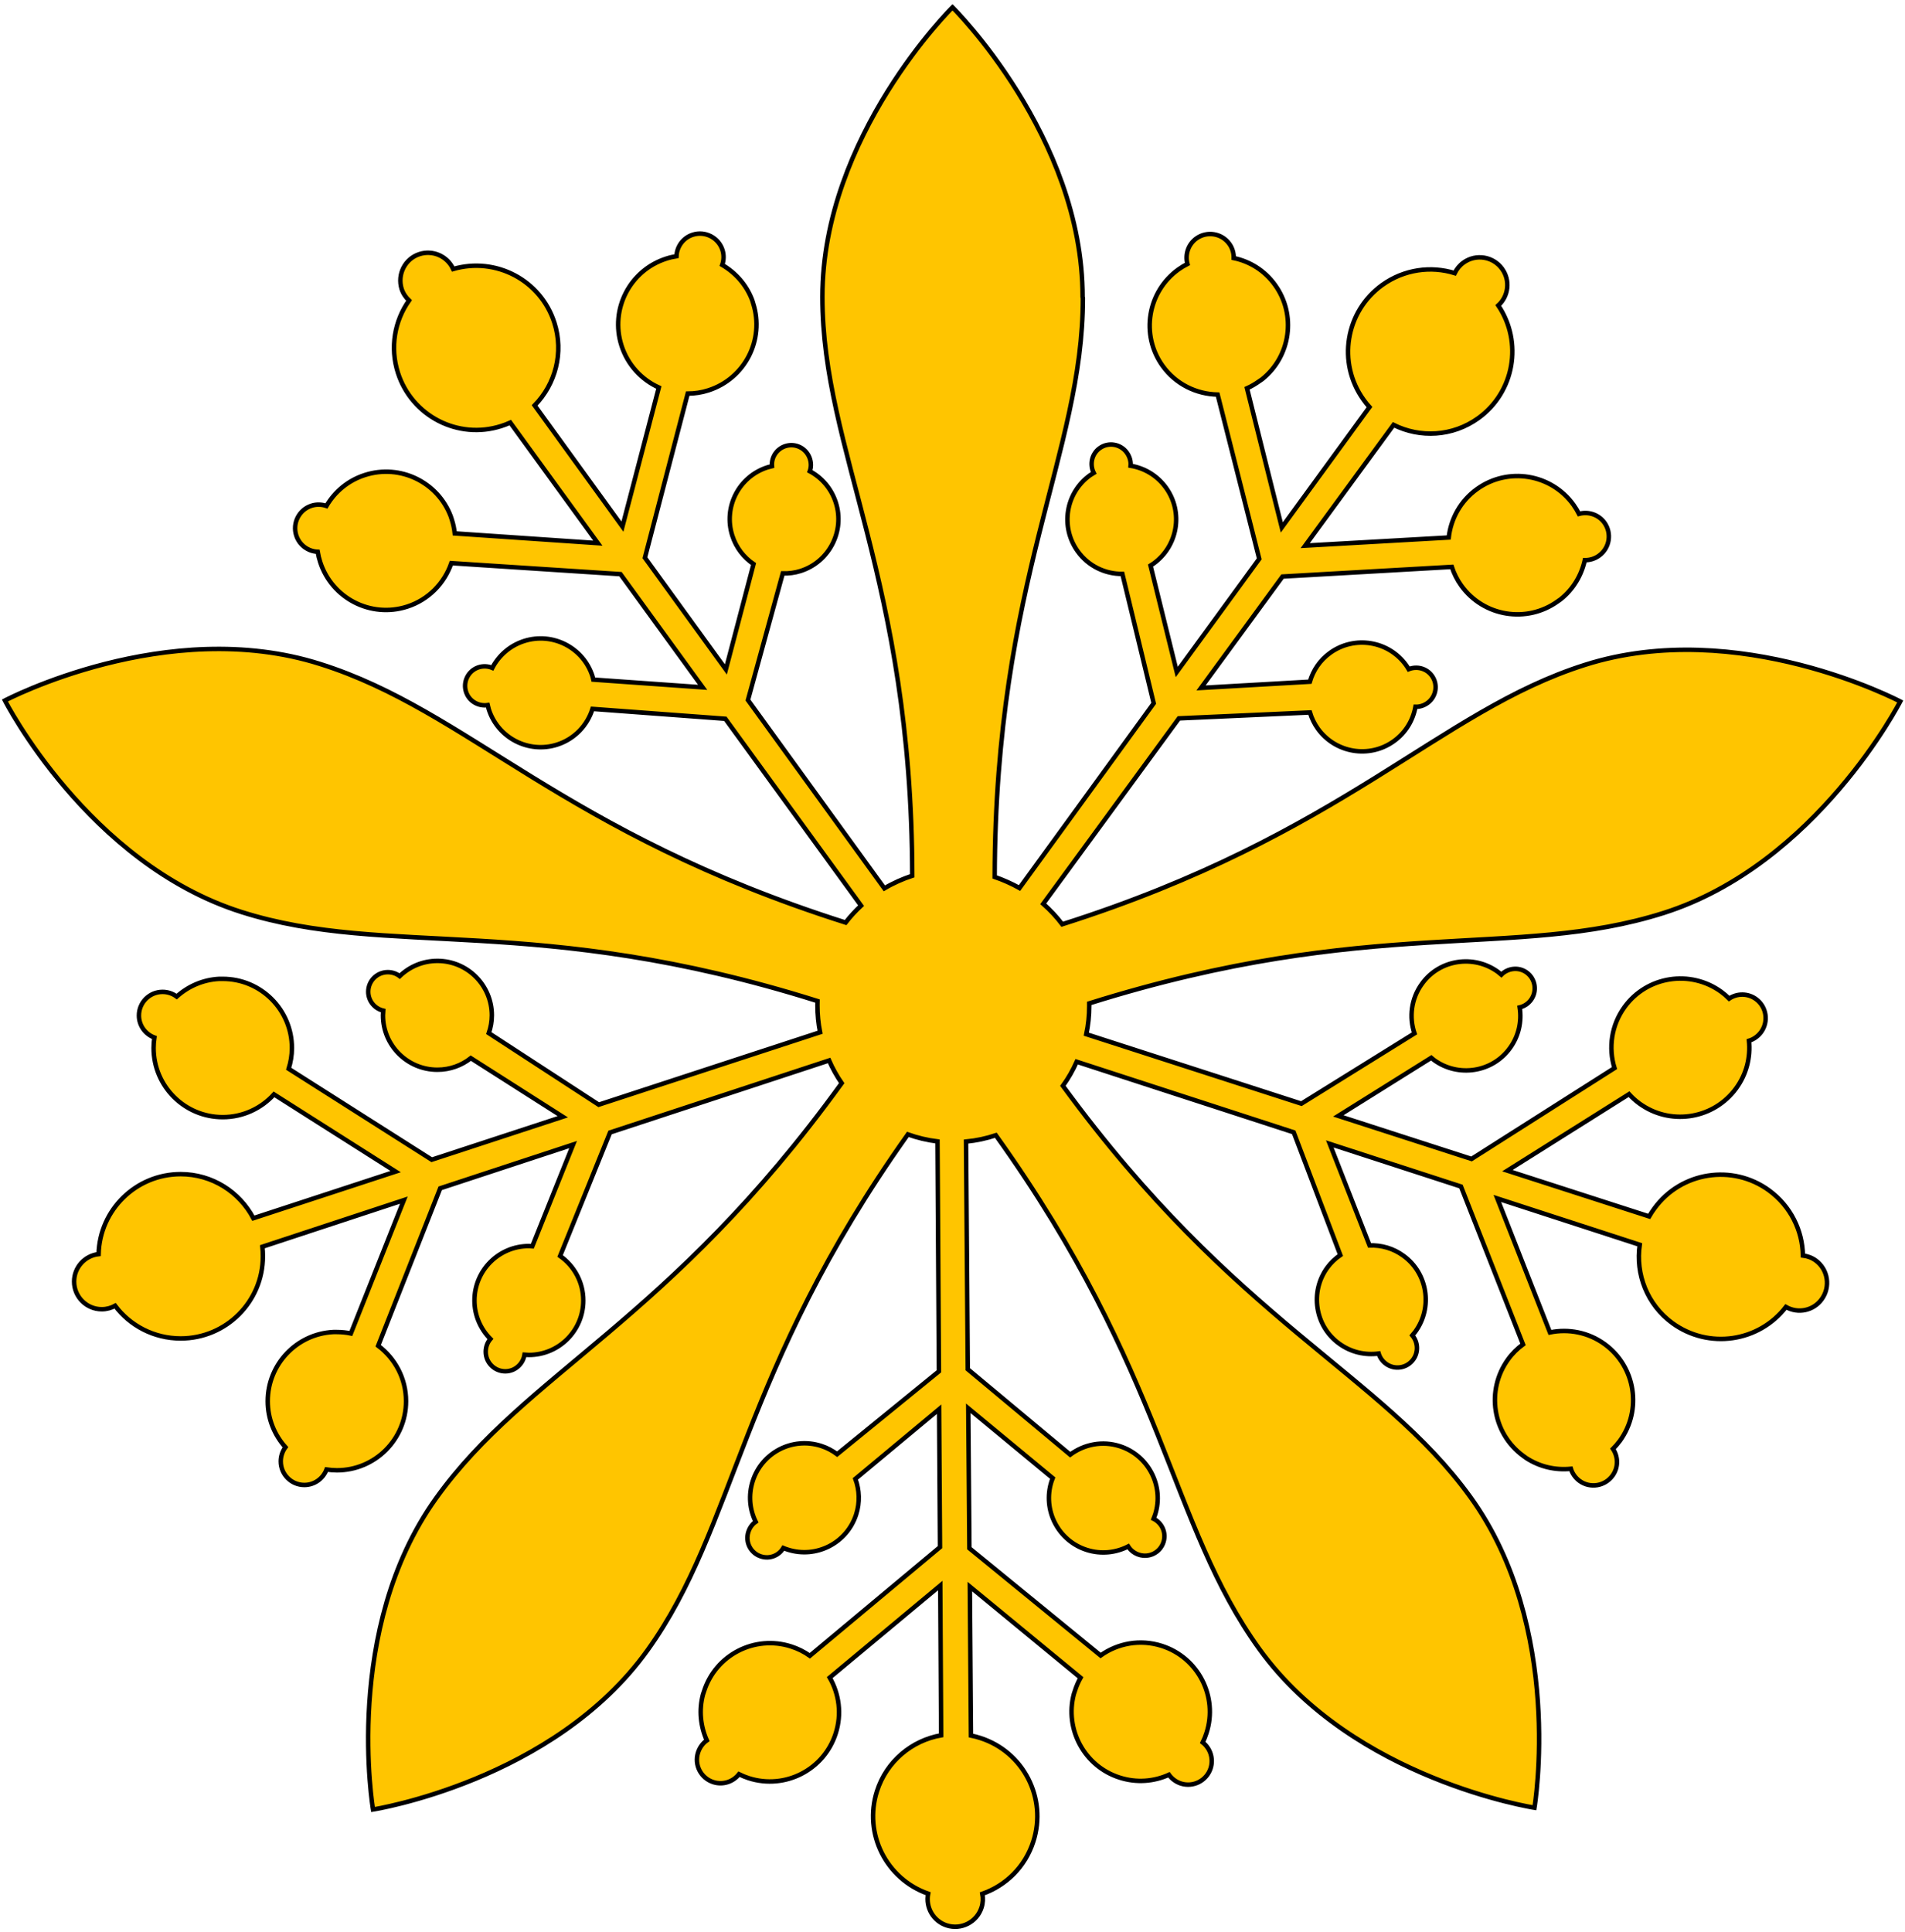
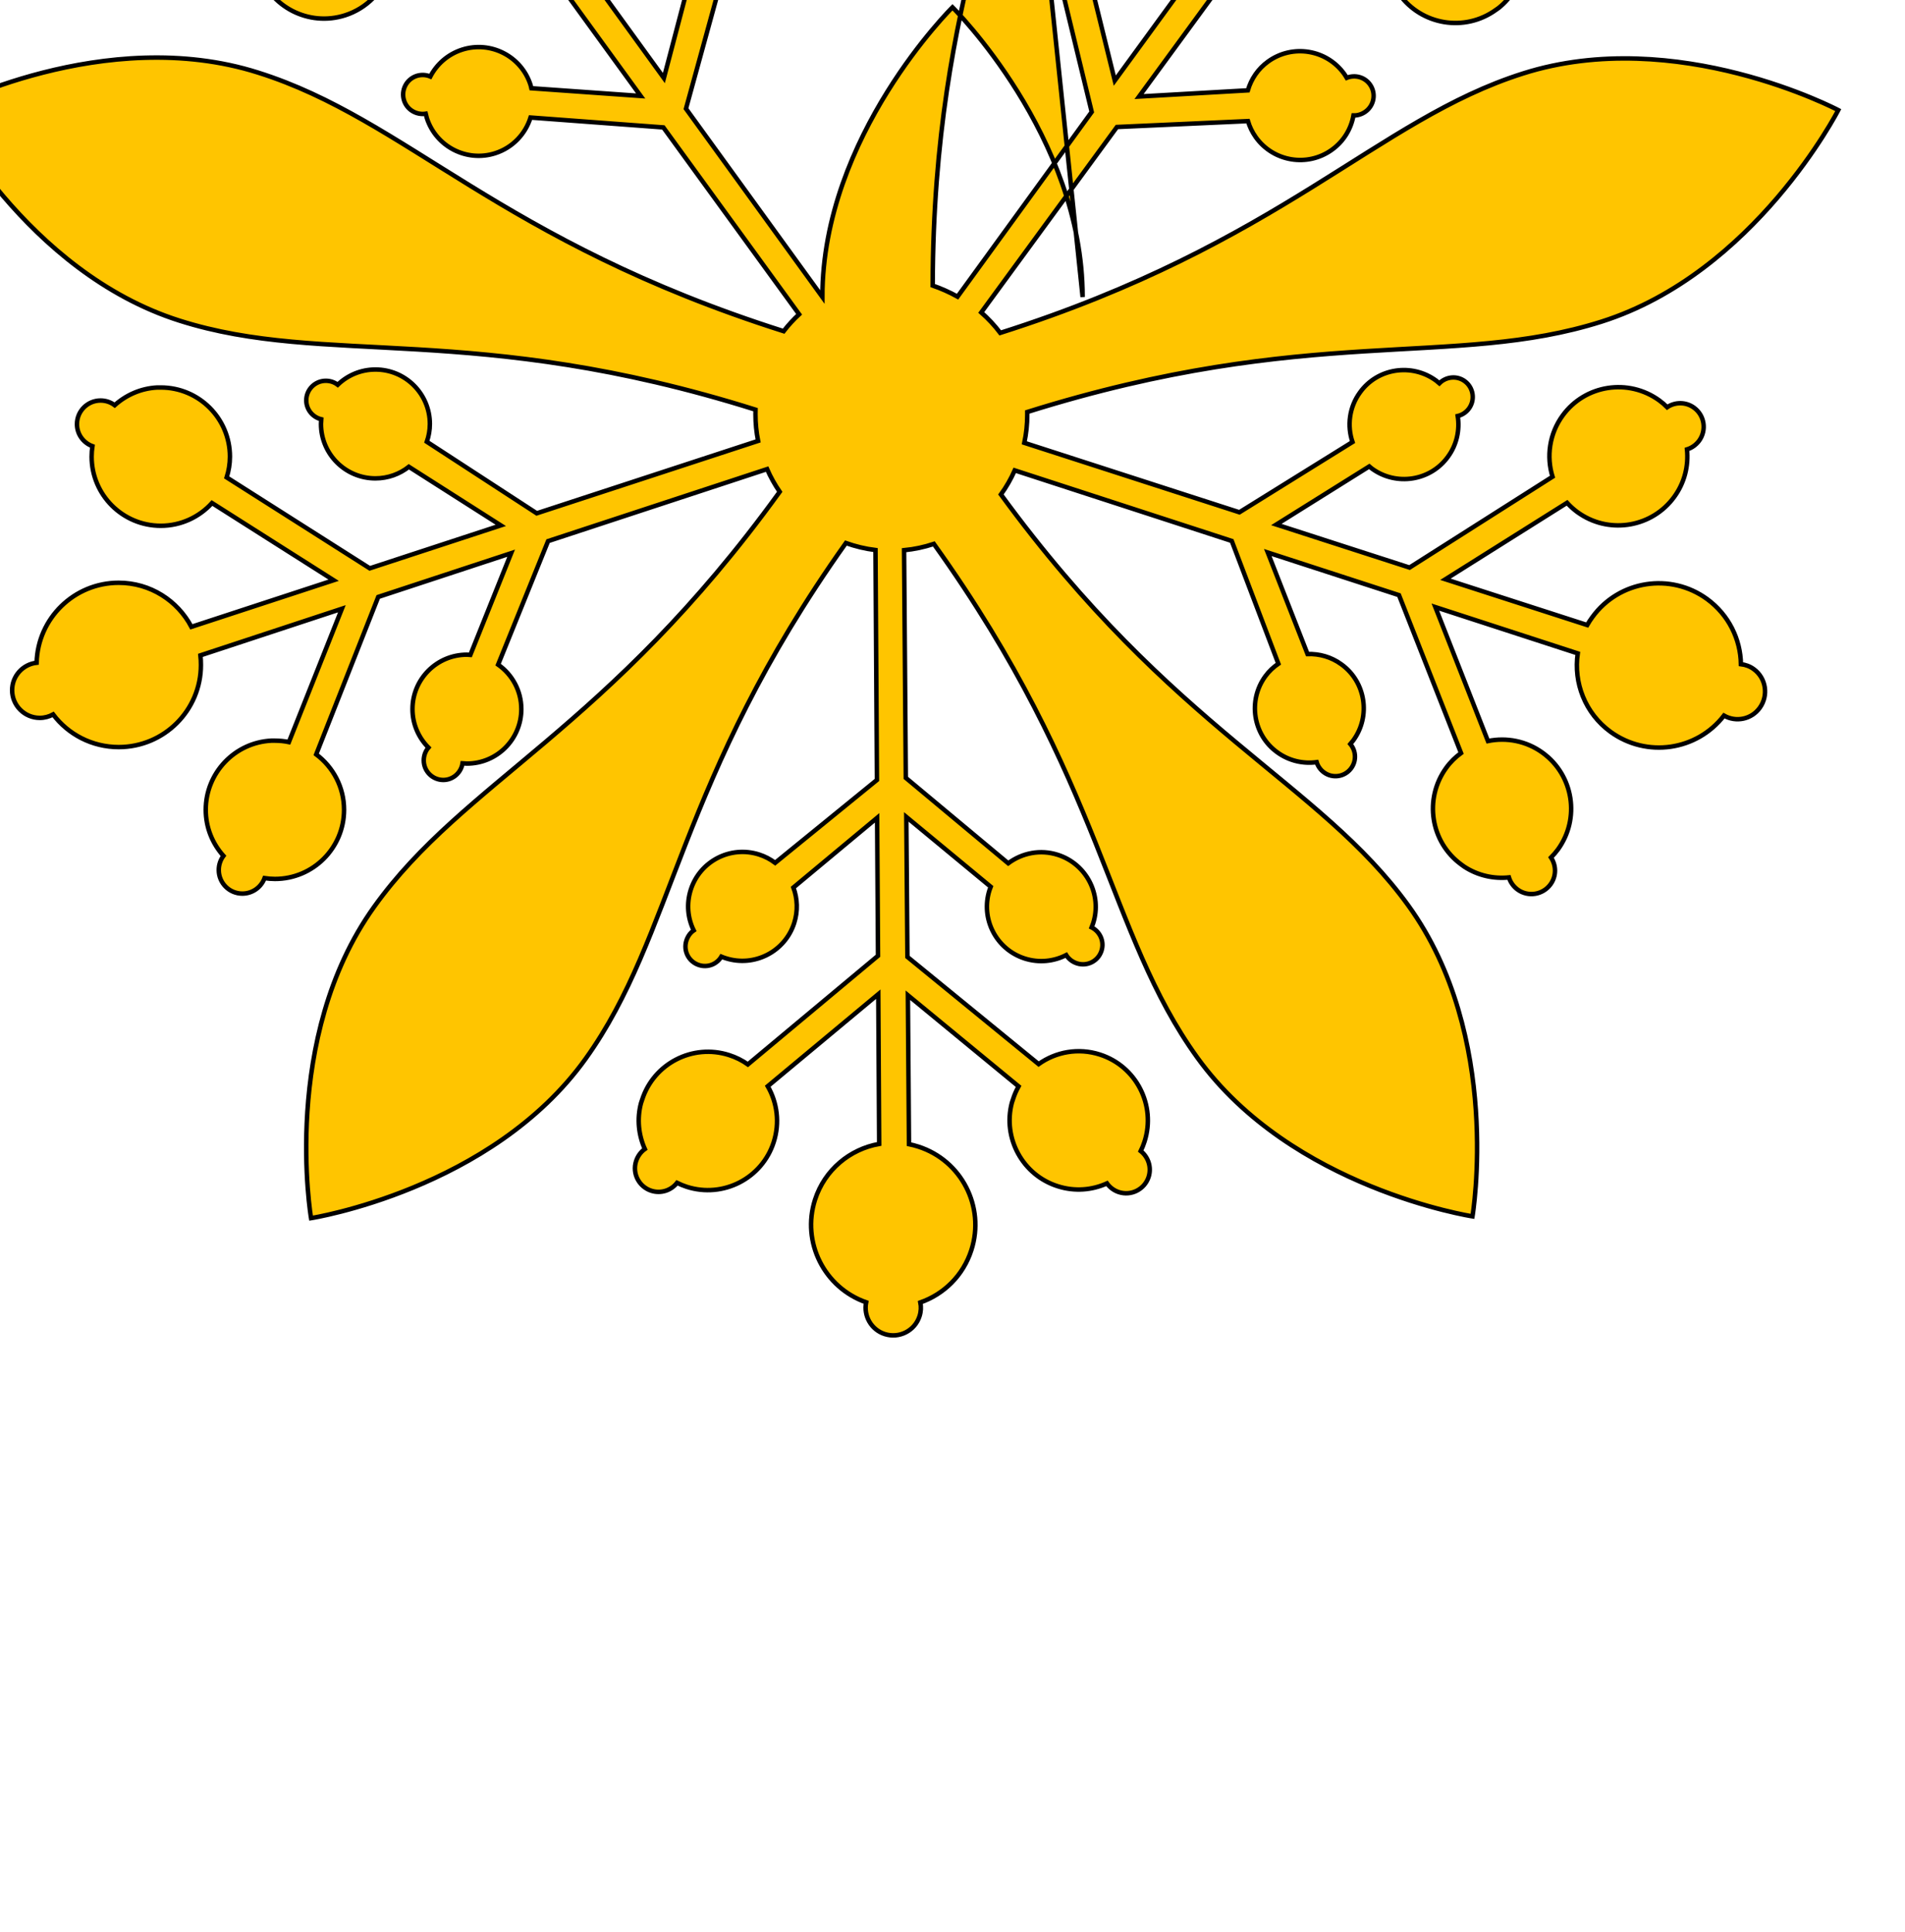
<svg xmlns="http://www.w3.org/2000/svg" height="432" width="426">
-   <path stroke="#000" d="m242.1 66.4c0-36-29.1-64.77-29.1-64.77s-29.1 28.7-29.1 64.77c0 34.39 20 63.1 20.1 129.4-2.12 0.7-4.25 1.64-6.24 2.82l-30.5-42.1 7.78-28.31c1.32 0.03 2.67-0.12 4-0.55 6.4-2.05 9.92-8.91 7.87-15.3-1-3.13-3.14-5.57-5.82-7 0.32-0.88 0.33-1.84 0.02-2.8-0.74-2.3-3.19-3.56-5.48-2.82-1.96 0.63-3.17 2.51-3 4.48-0.34 0.08-0.67 0.17-1 0.27-6.4 2.05-9.92 8.89-7.87 15.28 0.86 2.69 2.58 4.87 4.75 6.34l-6.19 23.56-18.1-24.97 9.57-36.7c1.54-0.001 3.1-0.23 4.64-0.73 8.13-2.61 12.61-11.31 10-19.44-0.08-0.25-0.13-0.5-0.23-0.75-1.29-3.42-3.73-6.11-6.69-7.85 0.36-1.04 0.41-2.22 0.05-3.34-0.89-2.77-3.87-4.3-6.64-3.41-2.16 0.69-3.55 2.65-3.64 4.8-0.76 0.12-1.54 0.3-2.3 0.55-8.13 2.61-12.61 11.32-10 19.44 1.39 4.33 4.51 7.63 8.35 9.37l-8.14 31.1-19.63-27.1c4.63-4.72 6.57-11.77 4.41-18.49-3.04-9.5-13.1-14.78-22.63-12-1.27-2.83-4.5-4.31-7.53-3.34-3.25 1.04-5 4.53-4 7.78 0.33 1.03 0.93 1.9 1.66 2.59-3.21 4.55-4.31 10.49-2.48 16.19 3.1 9.65 13.43 14.99 23.1 11.89 0.69-0.22 1.38-0.48 2.02-0.77l19.58 26.95-32-2.18c-0.11-1.02-0.31-2.03-0.64-3.05-0.08-0.25-0.16-0.53-0.25-0.77-2.89-7.65-11.32-11.76-19.2-9.23-3.78 1.21-6.74 3.74-8.6 6.91-1.04-0.36-2.22-0.41-3.34-0.05-2.77 0.89-4.3 3.87-3.41 6.64 0.69 2.16 2.65 3.57 4.8 3.66 0.12 0.75 0.31 1.53 0.55 2.27 2.61 8.13 11.31 12.61 19.44 10 4.83-1.55 8.36-5.28 9.89-9.73l37.82 2.46 18.38 25.31-24.45-1.73c-0.06-0.25-0.1-0.5-0.18-0.75-2.05-6.4-8.91-9.92-15.31-7.87-3.2 1.03-5.67 3.26-7.1 6-0.93-0.39-2-0.47-3.05-0.14-2.3 0.74-3.56 3.21-2.82 5.5 0.67 2.08 2.76 3.28 4.84 2.96 0.07 0.31 0.15 0.64 0.25 0.96 2.05 6.4 8.91 9.92 15.3 7.87 3.92-1.26 6.75-4.33 7.89-7.98l29.7 2.21 30.36 41.78c-1.25 1.16-2.41 2.42-3.46 3.78-63.6-20.2-84.2-47.3-117.5-57.81-34.3-10.9-70.5 8.16-70.5 8.16s18.54 36.41 52.92 47.3c32.66 10.37 65.93 0.11 128.8 19.9-0.001 0.32-0.02 0.65-0.02 0.98 0 2.06 0.2 4.06 0.59 6l-49.5 16.19-24.58-16c0.43-1.25 0.68-2.58 0.68-3.98 0-6.72-5.45-12.17-12.17-12.17-3.28 0-6.25 1.3-8.44 3.41-0.74-0.57-1.66-0.89-2.66-0.89-2.41 0-4.37 1.96-4.37 4.37 0 2.06 1.43 3.77 3.34 4.23-0.03 0.34-0.05 0.7-0.05 1.05 0 6.72 5.45 12.17 12.17 12.17 2.83 0 5.42-0.97 7.48-2.59l20.56 13.1-29.3 9.6-32-20.33c0.46-1.47 0.73-3 0.73-4.64 0-8.54-6.93-15.46-15.46-15.46-0.27 0-0.53-0.001-0.8 0-3.65 0.19-6.95 1.67-9.51 3.96-0.88-0.66-1.98-1.05-3.16-1.05-2.91 0-5.28 2.36-5.28 5.28 0 2.27 1.44 4.19 3.46 4.93-0.12 0.76-0.18 1.55-0.18 2.34 0 8.54 6.93 15.46 15.46 15.46 4.54 0 8.63-1.97 11.46-5.09l27.2 17.26-31.81 10.42c-3.08-5.85-9.2-9.85-16.26-9.85-9.97 0-18.1 7.96-18.35 17.88-3.08 0.35-5.48 2.96-5.48 6.14 0 3.41 2.77 6.19 6.19 6.19 1.08 0 2.1-0.29 2.98-0.77 3.35 4.44 8.68 7.3 14.67 7.3 10.14 0 18.38-8.21 18.38-18.35 0-0.73-0.03-1.45-0.11-2.16l31.63-10.42-11.85 29.81c-1-0.21-2.05-0.32-3.12-0.32-0.27 0-0.53-0.001-0.8 0-8.17 0.41-14.67 7.19-14.67 15.46 0 3.97 1.5 7.56 3.96 10.3-0.66 0.88-1.05 1.98-1.05 3.16 0 2.91 2.36 5.28 5.28 5.28 2.27 0 4.21-1.44 4.96-3.46 0.75 0.11 1.53 0.18 2.32 0.18 8.54 0 15.46-6.93 15.46-15.46 0-5.07-2.46-9.57-6.23-12.39l13.87-35.2 29.72-9.78-9.12 22.74c-0.26-0.02-0.51-0.05-0.77-0.05-6.72 0-12.17 5.45-12.17 12.17 0 3.36 1.37 6.39 3.57 8.6-0.66 0.76-1.05 1.78-1.05 2.87 0 2.41 1.96 4.37 4.37 4.37 2.18 0 3.97-1.62 4.3-3.71 0.32 0.03 0.65 0.05 0.98 0.05 6.72 0 12.17-5.45 12.17-12.17 0-4.12-2.05-7.76-5.19-9.96l11.17-27.61 48.98-16.1c0.78 1.78 1.73 3.49 2.82 5.07-38.61 53.4-70.5 64.6-90.7 92.8-21 29.3-14.1 69.6-14.1 69.6s40.4-6.34 61.4-35.64c19.87-27.68 20.51-62.3 58.2-115.3 2.11 0.75 4.33 1.29 6.62 1.57l0.32 51.4-22.76 18.53c-1.06-0.79-2.26-1.44-3.59-1.86-6.4-2.05-13.23 1.47-15.28 7.87-1 3.13-0.69 6.34 0.66 9.1-0.77 0.53-1.33 1.32-1.64 2.27-0.74 2.3 0.52 4.75 2.82 5.48 1.96 0.63 4-0.2 5-1.89 0.32 0.13 0.64 0.26 0.98 0.36 6.4 2.05 13.26-1.47 15.31-7.87 0.86-2.69 0.73-5.47-0.18-7.94l18.72-15.58 0.2 30.84-29.1 24.29c-1.26-0.89-2.67-1.6-4.21-2.09-8.13-2.6-16.84 1.88-19.44 10-0.08 0.25-0.18 0.5-0.25 0.75-0.94 3.53-0.54 7.13 0.86 10.26-0.9 0.64-1.59 1.58-1.96 2.71-0.89 2.77 0.64 5.73 3.41 6.62 2.16 0.69 4.43-0.08 5.75-1.77 0.69 0.34 1.43 0.65 2.18 0.89 8.13 2.6 16.84-1.88 19.44-10 1.39-4.33 0.77-8.84-1.34-12.49l24.72-20.58 0.2 33.48c-6.51 1.14-12.19 5.76-14.35 12.49-3.04 9.5 2.08 19.65 11.44 22.92-0.61 3.04 1.14 6.13 4.16 7.1 3.25 1.04 6.74-0.75 7.78-4 0.33-1.03 0.38-2.08 0.18-3.07 5.25-1.84 9.59-6 11.42-11.74 3.09-9.66-2.22-20-11.87-23.1-0.69-0.22-1.39-0.41-2.09-0.55l-0.25-33.3 24.76 20.38c-0.5 0.9-0.93 1.87-1.25 2.89-0.08 0.25-0.18 0.5-0.25 0.75-2.1 7.9 2.38 16.2 10.26 18.69 3.78 1.21 7.67 0.87 11-0.64 0.64 0.89 1.56 1.6 2.68 1.96 2.77 0.89 5.75-0.64 6.64-3.41 0.69-2.16-0.08-4.45-1.77-5.78 0.34-0.68 0.62-1.39 0.86-2.14 2.6-8.13-1.88-16.84-10-19.44-4.83-1.55-9.85-0.6-13.69 2.14l-29.34-23.97-0.25-31.3 18.88 15.62c-0.09 0.24-0.19 0.48-0.27 0.73-2.05 6.4 1.47 13.26 7.87 15.31 3.2 1.02 6.51 0.65 9.28-0.77 0.53 0.86 1.38 1.53 2.41 1.86 2.3 0.74 4.75-0.52 5.48-2.82 0.67-2.08-0.32-4.28-2.21-5.23 0.12-0.3 0.24-0.6 0.34-0.91 2.05-6.4-1.5-13.26-7.89-15.31-3.92-1.26-8-0.42-11.1 1.89l-22.9-19.1-0.39-50.9c2.31-0.22 4.53-0.7 6.66-1.41 38.1 53.2 38.72 86.9 58.95 114.9 21.1 29.2 61.5 35.45 61.5 35.45s6.78-40.3-14.35-69.5c-19.98-27.63-52.61-39.2-91.1-91.9 1.21-1.67 2.24-3.48 3.09-5.39l48.53 15.78 10.42 27.45c-1.09 0.75-2.09 1.67-2.91 2.8-3.96 5.43-2.76 13.1 2.66 17 2.65 1.93 5.81 2.62 8.82 2.21 0.26 0.89 0.83 1.71 1.64 2.3 1.95 1.42 4.67 0.99 6.09-0.96 1.21-1.66 1.07-3.89-0.2-5.39 0.23-0.26 0.45-0.54 0.66-0.82 3.96-5.43 2.76-13.1-2.66-17-2.28-1.67-4.95-2.39-7.57-2.3l-8.89-22.7 29.34 9.53 13.87 35.3c-1.24 0.91-2.37 2-3.32 3.32-5 6.9-3.53 16.57 3.37 21.6 0.22 0.16 0.44 0.33 0.66 0.48 3.06 2 6.59 2.76 10 2.41 0.32 1.05 0.98 2 1.93 2.71 2.35 1.72 5.65 1.19 7.37-1.16 1.34-1.83 1.3-4.22 0.11-6 0.54-0.55 1.08-1.16 1.55-1.8 5-6.9 3.51-16.57-3.39-21.6-3.67-2.68-8.13-3.49-12.26-2.64l-11.76-29.95 31.84 10.35c-0.96 6.54 1.62 13.37 7.32 17.53 8.1 5.88 19.32 4.23 25.38-3.62 2.7 1.54 6.15 0.84 8-1.73 2-2.76 1.42-6.65-1.34-8.66-0.87-0.64-1.87-0.99-2.87-1.11-0.09-5.56-2.71-11-7.55-14.55-8.19-5.98-19.68-4.19-25.65 4-0.43 0.59-0.83 1.18-1.18 1.8l-31.7-10.23 27.2-17.1c0.69 0.76 1.46 1.46 2.32 2.09 0.22 0.16 0.44 0.31 0.66 0.45 6.84 4.48 16.1 2.84 20.97-3.84 2.34-3.2 3.24-6.98 2.87-10.64 1.05-0.32 2-0.98 2.71-1.93 1.72-2.35 1.22-5.67-1.14-7.39-1.83-1.34-4.26-1.3-6-0.11-0.54-0.54-1.14-1.06-1.77-1.52-6.9-5-16.57-3.53-21.6 3.37-2.99 4.1-3.66 9.19-2.27 13.69l-31.97 20.31-29.79-9.62 20.79-13c0.2 0.16 0.38 0.35 0.59 0.5 5.43 3.96 13.1 2.76 17-2.66 1.98-2.71 2.66-5.97 2.18-9.1 0.98-0.23 1.88-0.81 2.52-1.68 1.42-1.95 0.99-4.7-0.96-6.12-1.76-1.28-4.17-1.02-5.66 0.48-0.24-0.21-0.49-0.42-0.75-0.61-5.43-3.96-13.1-2.79-17 2.64-2.43 3.32-2.91 7.5-1.68 11.1l-25.29 15.71-48.1-15.53c0.43-2.02 0.66-4.13 0.66-6.28v-0.61c63-19.76 95.3-9.7 128.4-20.2 34.3-10.88 52.96-47.3 52.96-47.3s-36.2-19.1-70.5-8.19c-32.71 10.36-53.96 38-116.9 58-1.26-1.67-2.69-3.19-4.25-4.57l30.34-41.46 29.3-1.32c0.38 1.27 0.96 2.48 1.77 3.62 3.92 5.45 11.53 6.72 16.99 2.8 2.67-1.91 4.3-4.69 4.84-7.69 0.93 0.03 1.87-0.26 2.68-0.84 1.96-1.41 2.41-4.14 1-6.09-1.2-1.67-3.36-2.22-5.19-1.48-0.18-0.3-0.36-0.6-0.57-0.89-3.92-5.45-11.53-6.69-16.99-2.77-2.3 1.65-3.81 3.94-4.55 6.46l-24.33 1.39 18.22-24.9 37.86-2.16c0.48 1.46 1.17 2.87 2.11 4.18 4.98 6.93 14.65 8.51 21.58 3.52 0.22-0.16 0.43-0.29 0.64-0.45 2.86-2.28 4.67-5.41 5.41-8.76 1.1 0.02 2.22-0.31 3.18-1 2.37-1.7 2.9-5 1.21-7.37-1.33-1.84-3.62-2.55-5.69-1.98-0.35-0.68-0.77-1.38-1.23-2.02-4.98-6.93-14.65-8.51-21.58-3.52-3.69 2.65-5.85 6.64-6.32 10.83l-32.1 1.82 19.76-27c5.91 2.96 13.21 2.62 18.94-1.5 8.1-5.82 10-17 4.48-25.2 2.3-2.08 2.72-5.61 0.86-8.19-1.99-2.77-5.85-3.4-8.62-1.41-0.88 0.63-1.54 1.46-1.98 2.37-5.32-1.65-11.3-0.86-16.2 2.64-8.23 5.92-10.12 17.39-4.21 25.63 0.42 0.59 0.86 1.16 1.34 1.68l-19.6 26.9-7.78-31.1c0.94-0.42 1.84-0.95 2.71-1.57 0.22-0.16 0.45-0.29 0.66-0.45 6.39-5.1 7.71-14.41 2.89-21.1-2.31-3.22-5.64-5.26-9.23-6 0.02-1.1-0.29-2.22-0.98-3.18-1.7-2.37-5-2.9-7.37-1.21-1.84 1.33-2.57 3.64-2 5.71-0.68 0.35-1.36 0.75-2 1.21-6.93 4.98-8.53 14.65-3.55 21.58 2.96 4.12 7.59 6.32 12.3 6.41l9.3 36.73-18.44 25.29-5.87-23.79c0.22-0.14 0.45-0.28 0.66-0.43 5.45-3.92 6.72-11.51 2.8-16.97-1.96-2.73-4.84-4.41-7.91-4.91 0.09-1-0.21-2.05-0.84-2.93-1.41-1.96-4.14-2.41-6.09-1-1.77 1.27-2.27 3.64-1.32 5.53-0.28 0.17-0.55 0.33-0.82 0.52-5.45 3.92-6.69 11.53-2.77 16.99 2.4 3.34 6.18 5.11 10 5.07l7 28.93-30 41.3c-1.8-1-3.72-1.85-5.56-2.48 0.17-66.75 19.73-94.6 19.73-129.4z" fill="#ffc500" />
+   <path stroke="#000" d="m242.1 66.4c0-36-29.1-64.77-29.1-64.77s-29.1 28.7-29.1 64.77l-30.5-42.1 7.78-28.31c1.32 0.03 2.67-0.12 4-0.55 6.4-2.05 9.92-8.91 7.87-15.3-1-3.13-3.14-5.57-5.82-7 0.32-0.88 0.33-1.84 0.02-2.8-0.74-2.3-3.19-3.56-5.48-2.82-1.96 0.63-3.17 2.51-3 4.48-0.34 0.08-0.67 0.17-1 0.27-6.4 2.05-9.92 8.89-7.87 15.28 0.86 2.69 2.58 4.87 4.75 6.34l-6.19 23.56-18.1-24.97 9.57-36.7c1.54-0.001 3.1-0.23 4.64-0.73 8.13-2.61 12.61-11.31 10-19.44-0.08-0.25-0.13-0.5-0.23-0.75-1.29-3.42-3.73-6.11-6.69-7.85 0.36-1.04 0.41-2.22 0.05-3.34-0.89-2.77-3.87-4.3-6.64-3.41-2.16 0.69-3.55 2.65-3.64 4.8-0.76 0.12-1.54 0.3-2.3 0.55-8.13 2.61-12.61 11.32-10 19.44 1.39 4.33 4.51 7.63 8.35 9.37l-8.14 31.1-19.63-27.1c4.63-4.72 6.57-11.77 4.41-18.49-3.04-9.5-13.1-14.78-22.63-12-1.27-2.83-4.5-4.31-7.53-3.34-3.25 1.04-5 4.53-4 7.78 0.33 1.03 0.93 1.9 1.66 2.59-3.21 4.55-4.31 10.49-2.48 16.19 3.1 9.65 13.43 14.99 23.1 11.89 0.69-0.22 1.38-0.48 2.02-0.77l19.58 26.95-32-2.18c-0.11-1.02-0.31-2.03-0.64-3.05-0.08-0.25-0.16-0.53-0.25-0.77-2.89-7.65-11.32-11.76-19.2-9.23-3.78 1.21-6.74 3.74-8.6 6.91-1.04-0.36-2.22-0.41-3.34-0.05-2.77 0.89-4.3 3.87-3.41 6.64 0.69 2.16 2.65 3.57 4.8 3.66 0.12 0.75 0.31 1.53 0.55 2.27 2.61 8.13 11.31 12.61 19.44 10 4.83-1.55 8.36-5.28 9.89-9.73l37.82 2.46 18.38 25.31-24.45-1.73c-0.06-0.25-0.1-0.5-0.18-0.75-2.05-6.4-8.91-9.92-15.31-7.87-3.2 1.03-5.67 3.26-7.1 6-0.93-0.39-2-0.47-3.05-0.14-2.3 0.74-3.56 3.21-2.82 5.5 0.67 2.08 2.76 3.28 4.84 2.96 0.07 0.31 0.15 0.64 0.25 0.96 2.05 6.4 8.91 9.92 15.3 7.87 3.92-1.26 6.75-4.33 7.89-7.98l29.7 2.21 30.36 41.78c-1.25 1.16-2.41 2.42-3.46 3.78-63.6-20.2-84.2-47.3-117.5-57.81-34.3-10.9-70.5 8.16-70.5 8.16s18.54 36.41 52.92 47.3c32.66 10.37 65.93 0.11 128.8 19.9-0.001 0.32-0.02 0.65-0.02 0.98 0 2.06 0.2 4.06 0.59 6l-49.5 16.19-24.58-16c0.43-1.25 0.68-2.58 0.68-3.98 0-6.72-5.45-12.17-12.17-12.17-3.28 0-6.25 1.3-8.44 3.41-0.74-0.57-1.66-0.89-2.66-0.89-2.41 0-4.37 1.96-4.37 4.37 0 2.06 1.43 3.77 3.34 4.23-0.03 0.34-0.05 0.7-0.05 1.05 0 6.72 5.45 12.17 12.17 12.17 2.83 0 5.42-0.97 7.48-2.59l20.56 13.1-29.3 9.6-32-20.33c0.46-1.47 0.73-3 0.73-4.64 0-8.54-6.93-15.46-15.46-15.46-0.27 0-0.53-0.001-0.8 0-3.65 0.19-6.95 1.67-9.51 3.96-0.88-0.66-1.98-1.05-3.16-1.05-2.91 0-5.28 2.36-5.28 5.28 0 2.27 1.44 4.19 3.46 4.93-0.12 0.76-0.18 1.55-0.18 2.34 0 8.54 6.93 15.46 15.46 15.46 4.54 0 8.63-1.97 11.46-5.09l27.2 17.26-31.81 10.42c-3.08-5.85-9.2-9.85-16.26-9.85-9.97 0-18.1 7.96-18.35 17.88-3.08 0.35-5.48 2.96-5.48 6.14 0 3.41 2.77 6.19 6.19 6.19 1.08 0 2.1-0.29 2.98-0.77 3.35 4.44 8.68 7.3 14.67 7.3 10.14 0 18.38-8.21 18.38-18.35 0-0.73-0.03-1.45-0.11-2.16l31.63-10.42-11.85 29.81c-1-0.21-2.05-0.32-3.12-0.32-0.27 0-0.53-0.001-0.8 0-8.17 0.41-14.67 7.19-14.67 15.46 0 3.97 1.5 7.56 3.96 10.3-0.66 0.88-1.05 1.98-1.05 3.16 0 2.91 2.36 5.28 5.28 5.28 2.27 0 4.21-1.44 4.96-3.46 0.75 0.11 1.53 0.18 2.32 0.18 8.54 0 15.46-6.93 15.46-15.46 0-5.07-2.46-9.57-6.23-12.39l13.87-35.2 29.72-9.78-9.12 22.74c-0.26-0.02-0.51-0.05-0.77-0.05-6.72 0-12.17 5.45-12.17 12.17 0 3.36 1.37 6.39 3.57 8.6-0.66 0.76-1.05 1.78-1.05 2.87 0 2.41 1.96 4.37 4.37 4.37 2.18 0 3.97-1.62 4.3-3.71 0.32 0.03 0.65 0.05 0.98 0.05 6.72 0 12.17-5.45 12.17-12.17 0-4.12-2.05-7.76-5.19-9.96l11.17-27.61 48.98-16.1c0.78 1.78 1.73 3.49 2.82 5.07-38.61 53.4-70.5 64.6-90.7 92.8-21 29.3-14.1 69.6-14.1 69.6s40.4-6.34 61.4-35.64c19.87-27.68 20.51-62.3 58.2-115.3 2.11 0.75 4.33 1.29 6.62 1.57l0.32 51.4-22.76 18.53c-1.06-0.79-2.26-1.44-3.59-1.86-6.4-2.05-13.23 1.47-15.28 7.87-1 3.13-0.69 6.34 0.66 9.1-0.77 0.53-1.33 1.32-1.64 2.27-0.74 2.3 0.52 4.75 2.82 5.48 1.96 0.63 4-0.2 5-1.89 0.32 0.13 0.64 0.26 0.98 0.36 6.4 2.05 13.26-1.47 15.31-7.87 0.86-2.69 0.73-5.47-0.18-7.94l18.72-15.58 0.2 30.84-29.1 24.29c-1.26-0.89-2.67-1.6-4.21-2.09-8.13-2.6-16.84 1.88-19.44 10-0.08 0.25-0.18 0.5-0.25 0.75-0.94 3.53-0.54 7.13 0.86 10.26-0.9 0.64-1.59 1.58-1.96 2.71-0.89 2.77 0.64 5.73 3.41 6.62 2.16 0.69 4.43-0.08 5.75-1.77 0.69 0.34 1.43 0.65 2.18 0.89 8.13 2.6 16.84-1.88 19.44-10 1.39-4.33 0.77-8.84-1.34-12.49l24.72-20.58 0.2 33.48c-6.51 1.14-12.19 5.76-14.35 12.49-3.04 9.5 2.08 19.65 11.44 22.92-0.61 3.04 1.14 6.13 4.16 7.1 3.25 1.04 6.74-0.75 7.78-4 0.33-1.03 0.38-2.08 0.18-3.07 5.25-1.84 9.59-6 11.42-11.74 3.09-9.66-2.22-20-11.87-23.1-0.69-0.22-1.39-0.41-2.09-0.55l-0.25-33.3 24.76 20.38c-0.5 0.9-0.93 1.87-1.25 2.89-0.08 0.25-0.18 0.5-0.25 0.75-2.1 7.9 2.38 16.2 10.26 18.69 3.78 1.21 7.67 0.87 11-0.64 0.64 0.89 1.56 1.6 2.68 1.96 2.77 0.89 5.75-0.64 6.64-3.41 0.69-2.16-0.08-4.45-1.77-5.78 0.34-0.68 0.62-1.39 0.86-2.14 2.6-8.13-1.88-16.84-10-19.44-4.83-1.55-9.85-0.6-13.69 2.14l-29.34-23.97-0.25-31.3 18.88 15.62c-0.09 0.24-0.19 0.48-0.27 0.73-2.05 6.4 1.47 13.26 7.87 15.31 3.2 1.02 6.51 0.65 9.28-0.77 0.53 0.86 1.38 1.53 2.41 1.86 2.3 0.74 4.75-0.52 5.48-2.82 0.67-2.08-0.32-4.28-2.21-5.23 0.12-0.3 0.24-0.6 0.34-0.91 2.05-6.4-1.5-13.26-7.89-15.31-3.92-1.26-8-0.42-11.1 1.89l-22.9-19.1-0.39-50.9c2.31-0.22 4.53-0.7 6.66-1.41 38.1 53.2 38.72 86.9 58.95 114.9 21.1 29.2 61.5 35.45 61.5 35.45s6.78-40.3-14.35-69.5c-19.98-27.63-52.61-39.2-91.1-91.9 1.21-1.67 2.24-3.48 3.09-5.39l48.53 15.78 10.42 27.45c-1.09 0.75-2.09 1.67-2.91 2.8-3.96 5.43-2.76 13.1 2.66 17 2.65 1.93 5.81 2.62 8.82 2.21 0.26 0.89 0.83 1.71 1.64 2.3 1.95 1.42 4.67 0.99 6.09-0.96 1.21-1.66 1.07-3.89-0.2-5.39 0.23-0.26 0.45-0.54 0.66-0.82 3.96-5.43 2.76-13.1-2.66-17-2.28-1.67-4.95-2.39-7.57-2.3l-8.89-22.7 29.34 9.53 13.87 35.3c-1.24 0.91-2.37 2-3.32 3.32-5 6.9-3.53 16.57 3.37 21.6 0.22 0.16 0.44 0.33 0.66 0.48 3.06 2 6.59 2.76 10 2.41 0.32 1.05 0.98 2 1.93 2.71 2.35 1.72 5.65 1.19 7.37-1.16 1.34-1.83 1.3-4.22 0.11-6 0.54-0.55 1.08-1.16 1.55-1.8 5-6.9 3.51-16.57-3.39-21.6-3.67-2.68-8.13-3.49-12.26-2.64l-11.76-29.95 31.84 10.35c-0.96 6.54 1.62 13.37 7.32 17.53 8.1 5.88 19.32 4.23 25.38-3.62 2.7 1.54 6.15 0.84 8-1.73 2-2.76 1.42-6.65-1.34-8.66-0.87-0.64-1.87-0.99-2.87-1.11-0.09-5.56-2.71-11-7.55-14.55-8.19-5.98-19.68-4.19-25.65 4-0.43 0.59-0.83 1.18-1.18 1.8l-31.7-10.23 27.2-17.1c0.69 0.76 1.46 1.46 2.32 2.09 0.22 0.16 0.44 0.31 0.66 0.45 6.84 4.48 16.1 2.84 20.97-3.84 2.34-3.2 3.24-6.98 2.87-10.64 1.05-0.32 2-0.98 2.71-1.93 1.72-2.35 1.22-5.67-1.14-7.39-1.83-1.34-4.26-1.3-6-0.11-0.54-0.54-1.14-1.06-1.77-1.52-6.9-5-16.57-3.53-21.6 3.37-2.99 4.1-3.66 9.19-2.27 13.69l-31.97 20.31-29.79-9.62 20.79-13c0.2 0.16 0.38 0.35 0.59 0.5 5.43 3.96 13.1 2.76 17-2.66 1.98-2.71 2.66-5.97 2.18-9.1 0.98-0.23 1.88-0.81 2.52-1.68 1.42-1.95 0.99-4.7-0.96-6.12-1.76-1.28-4.17-1.02-5.66 0.48-0.24-0.21-0.49-0.42-0.75-0.61-5.43-3.96-13.1-2.79-17 2.64-2.43 3.32-2.91 7.5-1.68 11.1l-25.29 15.71-48.1-15.53c0.43-2.02 0.66-4.13 0.66-6.28v-0.61c63-19.76 95.3-9.7 128.4-20.2 34.3-10.88 52.96-47.3 52.96-47.3s-36.2-19.1-70.5-8.19c-32.71 10.36-53.96 38-116.9 58-1.26-1.67-2.69-3.19-4.25-4.57l30.34-41.46 29.3-1.32c0.38 1.27 0.96 2.48 1.77 3.62 3.92 5.45 11.53 6.72 16.99 2.8 2.67-1.91 4.3-4.69 4.84-7.69 0.93 0.03 1.87-0.26 2.68-0.84 1.96-1.41 2.41-4.14 1-6.09-1.2-1.67-3.36-2.22-5.19-1.48-0.18-0.3-0.36-0.6-0.57-0.89-3.92-5.45-11.53-6.69-16.99-2.77-2.3 1.65-3.81 3.94-4.55 6.46l-24.33 1.39 18.22-24.9 37.86-2.16c0.48 1.46 1.17 2.87 2.11 4.18 4.98 6.93 14.65 8.51 21.58 3.52 0.22-0.16 0.43-0.29 0.64-0.45 2.86-2.28 4.67-5.41 5.41-8.76 1.1 0.02 2.22-0.31 3.18-1 2.37-1.7 2.9-5 1.21-7.37-1.33-1.84-3.62-2.55-5.69-1.98-0.35-0.68-0.77-1.38-1.23-2.02-4.98-6.93-14.65-8.51-21.58-3.52-3.69 2.65-5.85 6.64-6.32 10.83l-32.1 1.82 19.76-27c5.91 2.96 13.21 2.62 18.94-1.5 8.1-5.82 10-17 4.48-25.2 2.3-2.08 2.72-5.61 0.86-8.19-1.99-2.77-5.85-3.4-8.62-1.41-0.88 0.63-1.54 1.46-1.98 2.37-5.32-1.65-11.3-0.86-16.2 2.64-8.23 5.92-10.12 17.39-4.21 25.63 0.42 0.59 0.86 1.16 1.34 1.68l-19.6 26.9-7.78-31.1c0.94-0.42 1.84-0.95 2.71-1.57 0.22-0.16 0.45-0.29 0.66-0.45 6.39-5.1 7.71-14.41 2.89-21.1-2.31-3.22-5.64-5.26-9.23-6 0.02-1.1-0.29-2.22-0.98-3.18-1.7-2.37-5-2.9-7.37-1.21-1.84 1.33-2.57 3.64-2 5.71-0.68 0.35-1.36 0.75-2 1.21-6.93 4.98-8.53 14.65-3.55 21.58 2.96 4.12 7.59 6.32 12.3 6.41l9.3 36.73-18.44 25.29-5.87-23.79c0.22-0.14 0.45-0.28 0.66-0.43 5.45-3.92 6.72-11.51 2.8-16.97-1.96-2.73-4.84-4.41-7.91-4.91 0.09-1-0.21-2.05-0.84-2.93-1.41-1.96-4.14-2.41-6.09-1-1.77 1.27-2.27 3.64-1.32 5.53-0.28 0.17-0.55 0.33-0.82 0.52-5.45 3.92-6.69 11.53-2.77 16.99 2.4 3.34 6.18 5.11 10 5.07l7 28.93-30 41.3c-1.8-1-3.72-1.85-5.56-2.48 0.17-66.75 19.73-94.6 19.73-129.4z" fill="#ffc500" />
  <style id="stylish-1" class="stylish" type="text/css">.s + div, .exp-outline {
        display: none;
}</style>
</svg>